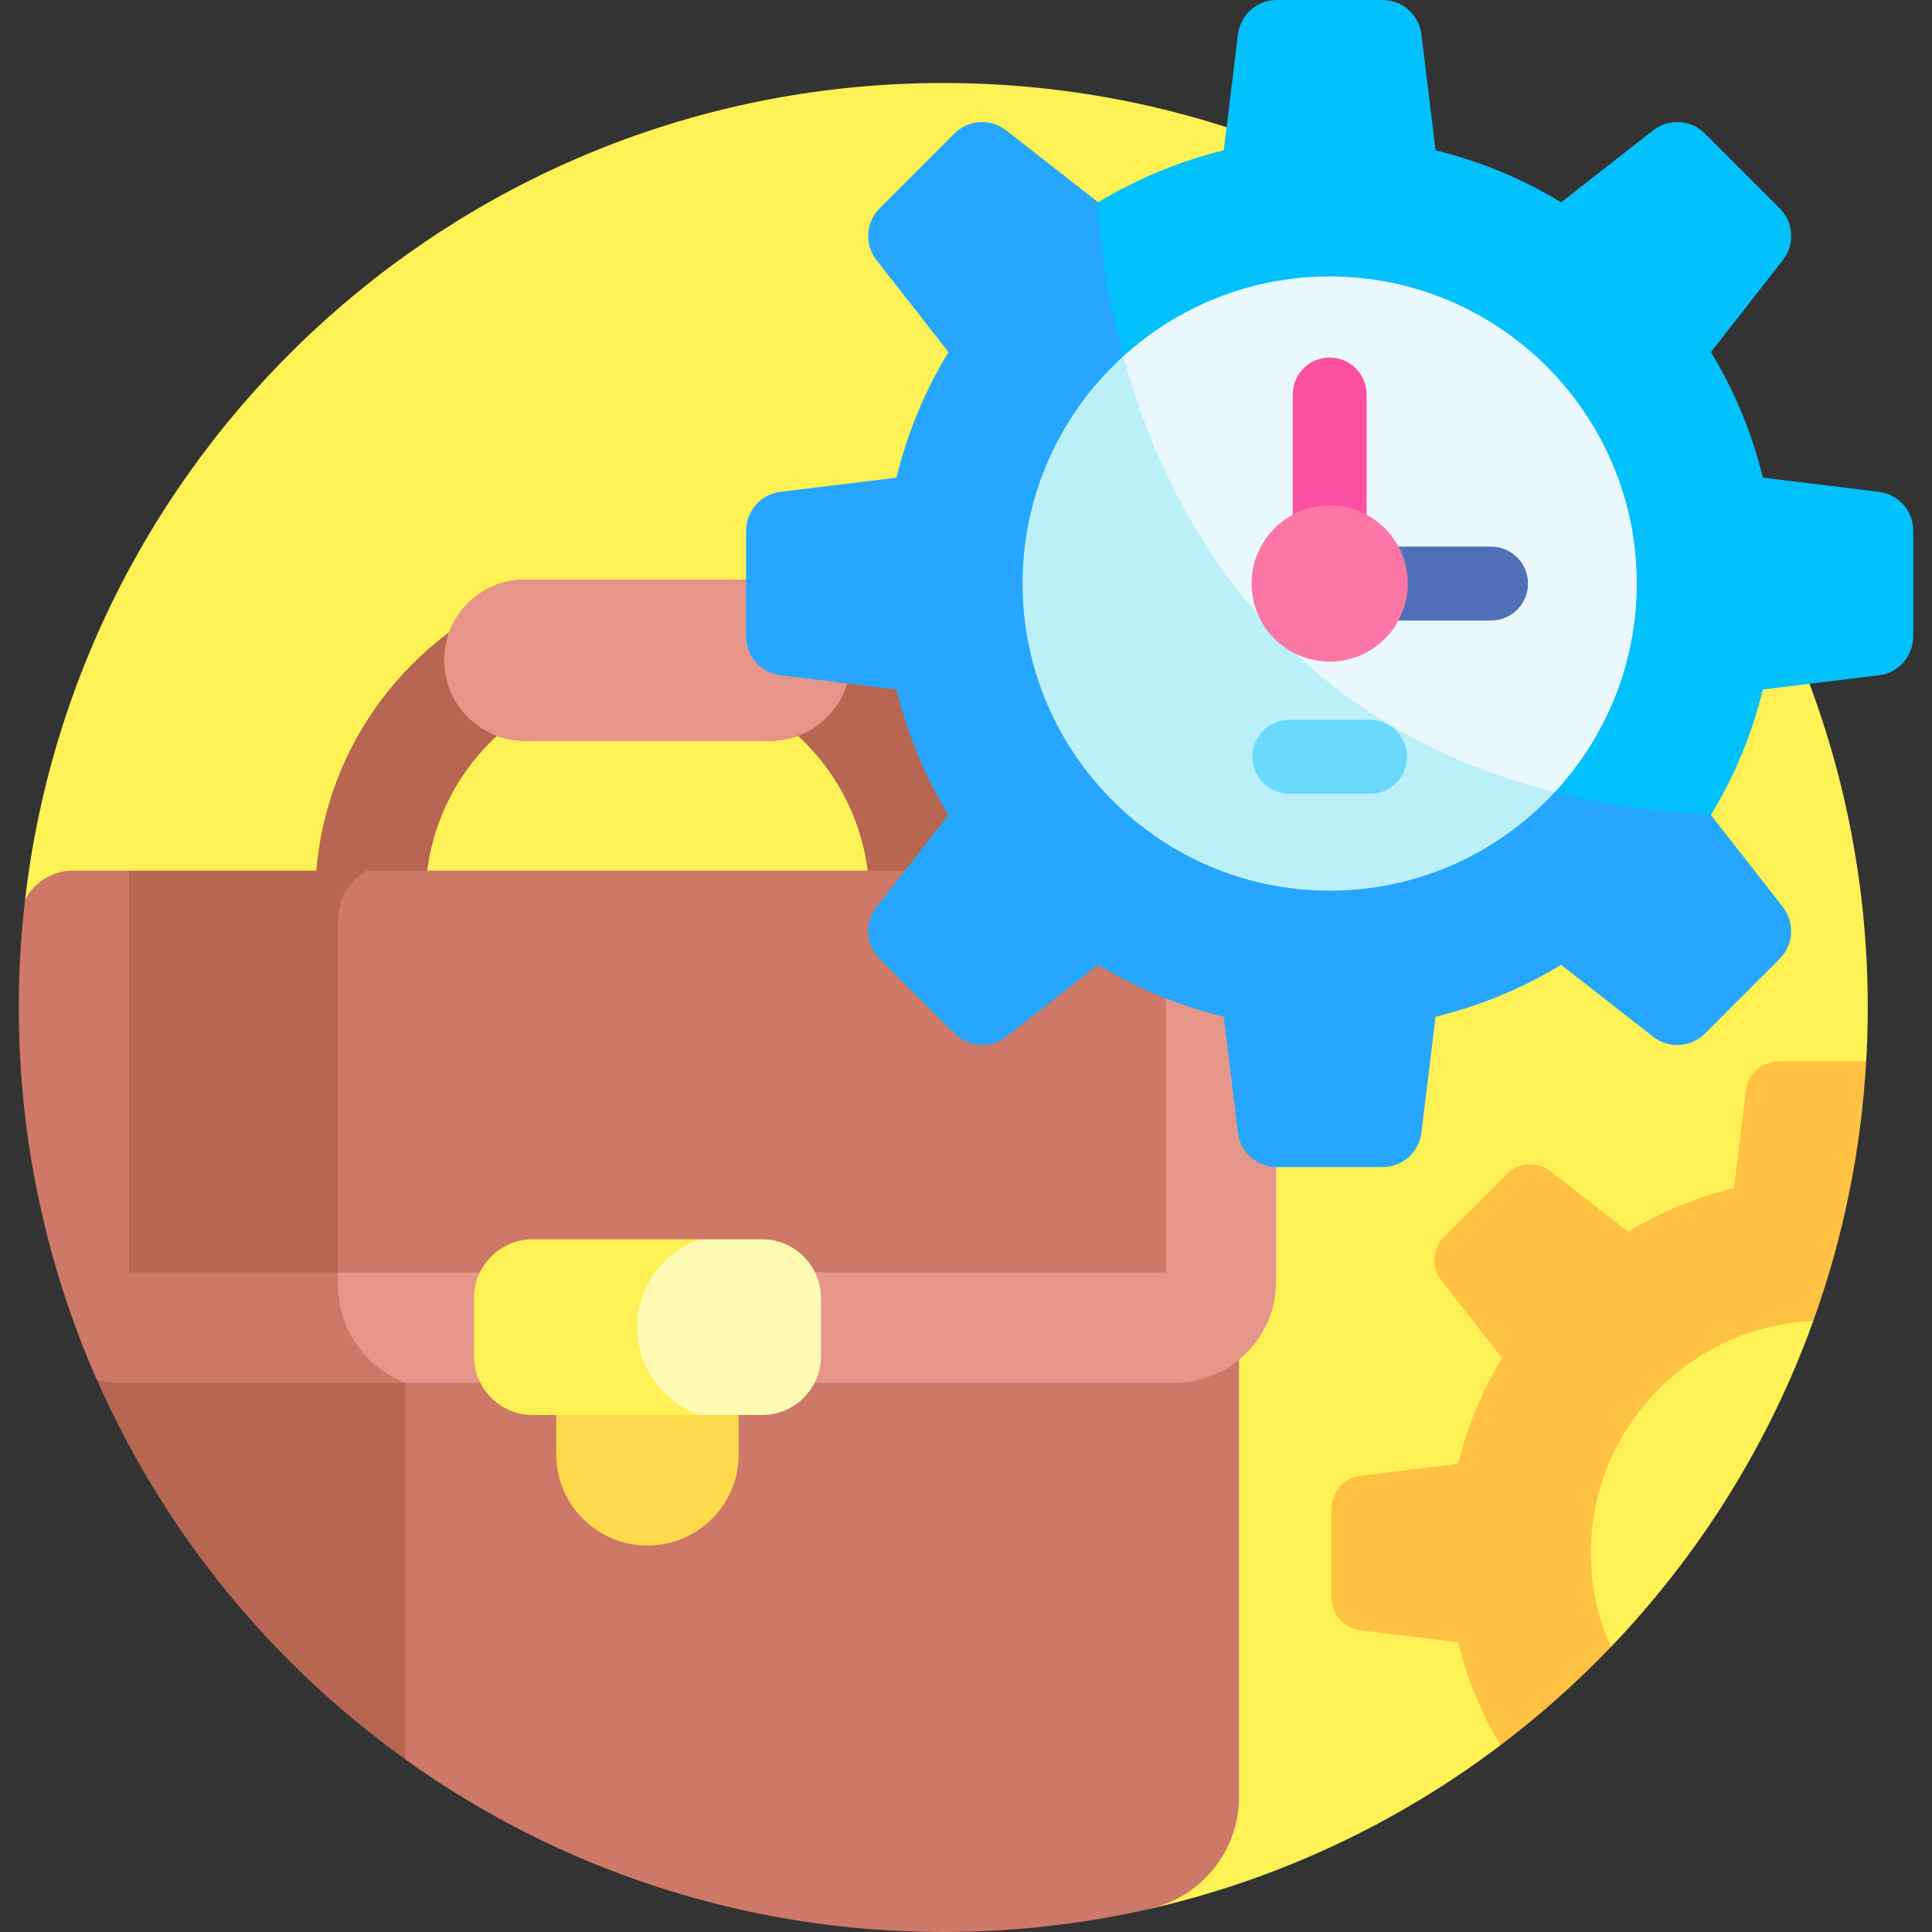
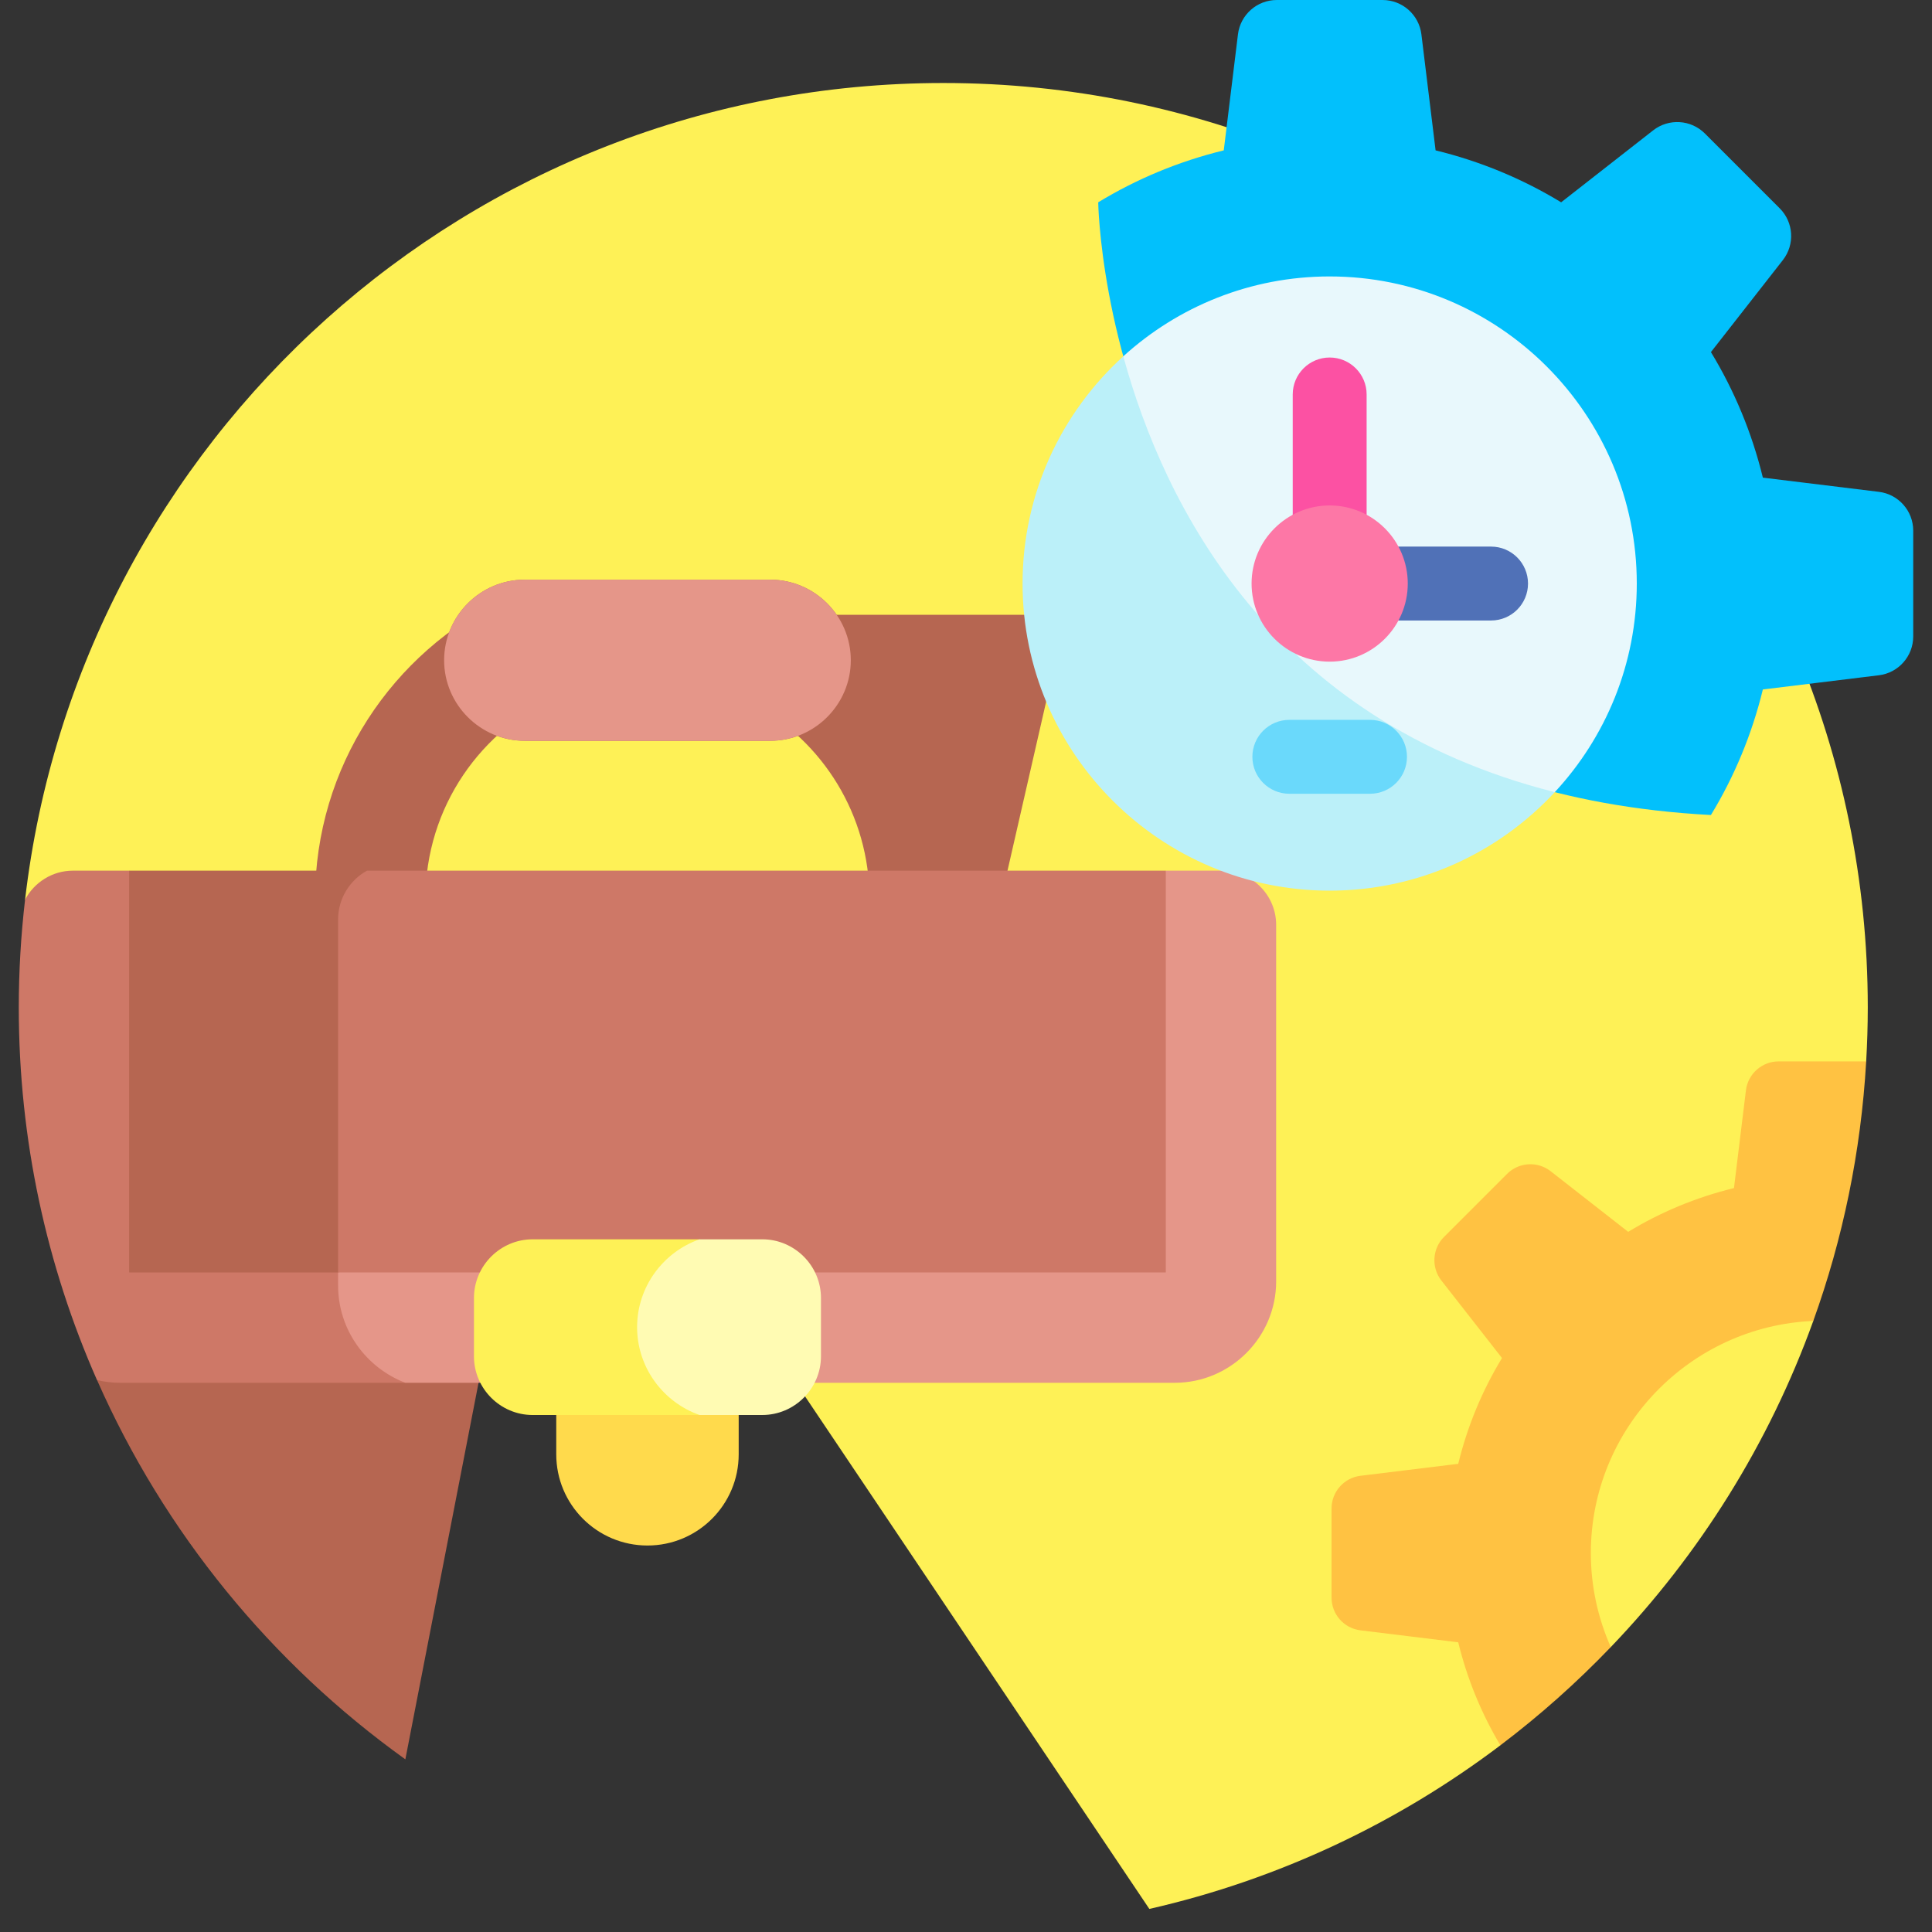
<svg xmlns="http://www.w3.org/2000/svg" id="Layer_1" enable-background="new 0 0 512 512" viewBox="0 0 512 512">
  <rect x="0" y="0" width="512" height="512" fill="#333333" stroke="none" />
  <g>
    <path d="m397.616 462.523 8.055-22.626 21.204-3.403c23.482-24.499 41.928-53.862 53.665-86.432l-5.862-37.421 19.88-31.362c.272-4.727.423-9.487.423-14.282 0-135.311-109.691-245.002-245.002-245.002-125.639 0-229.172 94.576-243.333 216.415l178.738 90.018 119.202 177.455c34.307-7.809 65.872-22.824 93.03-43.36z" fill="#fef156" />
    <g fill="#b66651">
      <path d="m133.725 158.686c-29.701 14.16-50.228 44.459-50.228 79.555v24.533h29.249v-24.533c0-24.319 14.756-45.19 35.802-54.154z" />
      <path d="m217.281 162.918-17.595 23.618c18.311 9.973 30.738 29.387 30.738 51.706v24.532h29.249l22.835-99.856z" />
      <path d="m130.88 345.572-105.163 20.158c17.814 40.404 46.218 75.078 81.705 100.513z" />
    </g>
-     <path d="m222.865 324.673-115.447 41.78v99.812c40.162 28.784 89.38 45.735 142.56 45.735 18.772 0 37.05-2.112 54.611-6.111 13.884-3.161 23.767-15.459 23.767-29.699v-115.864z" fill="#ce7867" />
    <path d="m31.842 366.453h75.576l2.531-63.955-75.724-71.766h-14.885c-5.489 0-10.279 3.124-12.694 7.678-1.09 9.38-1.669 18.915-1.669 28.587 0 35.132 7.41 68.529 20.727 98.735 1.973.467 4.027.721 6.138.721z" fill="#ce7867" />
    <path d="m323.831 230.733h-14.885l-37.364 72.31-181.982 34.161v3.489c0 11.733 7.436 21.789 17.818 25.76h203.911c14.776 0 26.866-12.09 26.866-26.866v-94.491c0-7.9-6.464-14.363-14.364-14.363z" fill="#e59689" />
    <path d="m97.262 230.733h-63.037v106.471h55.375l38.4-53.236z" fill="#b66651" />
    <path d="m308.946 337.204v-106.471h-211.684c-4.557 2.518-7.662 7.372-7.662 12.92v93.552h219.346z" fill="#ce7867" />
    <path d="m147.412 348.054v37.349c0 13.351 10.823 24.174 24.174 24.174s24.174-10.823 24.174-24.174v-37.349z" fill="#ffda4c" />
    <path d="m204.124 153.619h-65.078c-11.742 0-21.349 9.607-21.349 21.349s9.607 21.349 21.349 21.349h65.078c11.742 0 21.349-9.607 21.349-21.349s-9.607-21.349-21.349-21.349z" fill="#b66651" />
    <path d="m204.124 153.619h-65.078c-11.742 0-21.349 9.607-21.349 21.349s9.607 21.349 21.349 21.349h65.078c11.742 0 21.349-9.607 21.349-21.349s-9.607-21.349-21.349-21.349z" fill="#e59689" />
    <path d="m185.383 328.429h-44.226c-8.555 0-15.554 7-15.554 15.555v15.452c0 8.555 6.999 15.555 15.554 15.555h44.226l11.722-23.28z" fill="#fef156" />
    <path d="m202.013 328.429h-16.63c-9.606 3.379-16.544 12.556-16.544 23.28 0 10.724 6.937 19.901 16.544 23.28h16.63c8.555 0 15.554-7 15.554-15.555v-15.452c.001-8.553-6.999-15.553-15.554-15.553z" fill="#fffbb3" />
-     <path d="m453.412 215.987c-29.696-45.168-65.085-47.901-89.115-73.797-44.37-47.816-73.26-88.578-73.26-88.578l-24.383-19.065c-4.126-3.227-10.012-2.868-13.716.836l-19.824 19.824c-3.704 3.704-4.063 9.589-.836 13.716l19.066 24.383c-6.193 10.179-10.867 21.377-13.765 33.271l-30.74 3.762c-5.199.636-9.107 5.052-9.107 10.29v28.035c0 5.238 3.908 9.654 9.107 10.29l30.74 3.762c2.898 11.894 7.572 23.092 13.765 33.271l-19.066 24.383c-3.227 4.127-2.868 10.012.836 13.716l19.824 19.823c3.704 3.704 9.59 4.063 13.716.836l24.383-19.065c10.179 6.193 21.377 10.867 33.271 13.765l3.762 30.74c.636 5.2 5.052 9.107 10.29 9.107h28.034c5.239 0 9.654-3.908 10.29-9.107l3.762-30.74c11.894-2.898 23.092-7.572 33.271-13.765l24.383 19.065c4.127 3.227 10.012 2.868 13.716-.836l19.823-19.823c3.704-3.704 4.063-9.589.836-13.716z" fill="#27a6ff" />
    <path d="m453.412 215.987c6.193-10.179 10.867-21.377 13.765-33.271l30.74-3.762c5.2-.637 9.107-5.052 9.107-10.29v-28.035c0-5.238-3.908-9.654-9.107-10.29l-30.74-3.762c-2.898-11.894-7.572-23.092-13.765-33.271l19.066-24.383c3.227-4.127 2.868-10.012-.836-13.716l-19.823-19.824c-3.704-3.704-9.59-4.063-13.716-.836l-24.383 19.065c-10.179-6.193-21.377-10.867-33.271-13.765l-3.762-30.74c-.638-5.199-5.053-9.107-10.292-9.107h-28.034c-5.238 0-9.654 3.908-10.29 9.108l-3.762 30.74c-11.894 2.899-23.092 7.572-33.271 13.765-.001-.001 2.116 153.905 162.374 162.374z" fill="#02c0fc" />
    <path d="m297.684 94.424c-16.39 14.898-26.695 36.378-26.695 60.22 0 44.877 36.512 81.389 81.389 81.389 23.55 0 44.785-10.065 59.66-26.106-9.336-25.778-25.338-34.719-42.405-51.284-24.866-24.134-49.654-48.537-71.949-64.219z" fill="#bbf0f9" />
    <path d="m352.378 73.259c-21.036 0-40.233 8.021-54.694 21.166 10.848 39.644 39.377 96.543 114.354 115.503 13.472-14.528 21.729-33.956 21.729-55.283 0-44.878-36.512-81.386-81.389-81.386z" fill="#e8f8fc" />
    <path d="m352.378 94.745c-5.408 0-9.792 4.384-9.792 9.792v42.77c0 5.408 4.384 9.792 9.792 9.792s9.792-4.384 9.792-9.792v-42.77c0-5.407-4.384-9.792-9.792-9.792z" fill="#fc51a3" />
    <path d="m404.94 154.646c0 5.408-4.384 9.792-9.792 9.792h-42.77c-5.408 0-9.792-4.384-9.792-9.792s4.384-9.792 9.792-9.792h42.77c5.408 0 9.792 4.384 9.792 9.792z" fill="#5071b7" />
    <path d="m372.862 200.562c0-5.408-4.384-9.792-9.792-9.792h-21.385c-5.408 0-9.792 4.384-9.792 9.792s4.384 9.792 9.792 9.792h21.385c5.408 0 9.792-4.384 9.792-9.792z" fill="#6ad9fb" />
    <path d="m352.378 133.951c-11.411 0-20.696 9.283-20.696 20.695s9.284 20.696 20.696 20.696 20.696-9.284 20.696-20.696-9.285-20.695-20.696-20.695z" fill="#fd77a6" />
    <path d="m426.875 436.494c-3.388-7.624-5.286-16.051-5.286-24.918 0-33.074 26.211-60.13 58.951-61.514 7.809-21.672 12.637-44.765 14.018-68.782h-23.198c-4.414 0-8.134 3.293-8.67 7.673l-3.17 25.899c-10.021 2.442-19.456 6.38-28.032 11.598l-20.544-16.063c-3.477-2.718-8.436-2.416-11.556.705l-16.702 16.702c-3.121 3.121-3.423 8.08-.705 11.557l16.064 20.544c-5.218 8.576-9.156 18.011-11.598 28.032l-25.9 3.17c-4.381.536-7.673 4.256-7.673 8.669v23.621c0 4.414 3.293 8.134 7.673 8.67l25.9 3.17c2.373 9.738 6.169 18.916 11.169 27.297 10.436-7.893 20.221-16.6 29.259-26.03z" fill="#ffc242" />
  </g>
</svg>